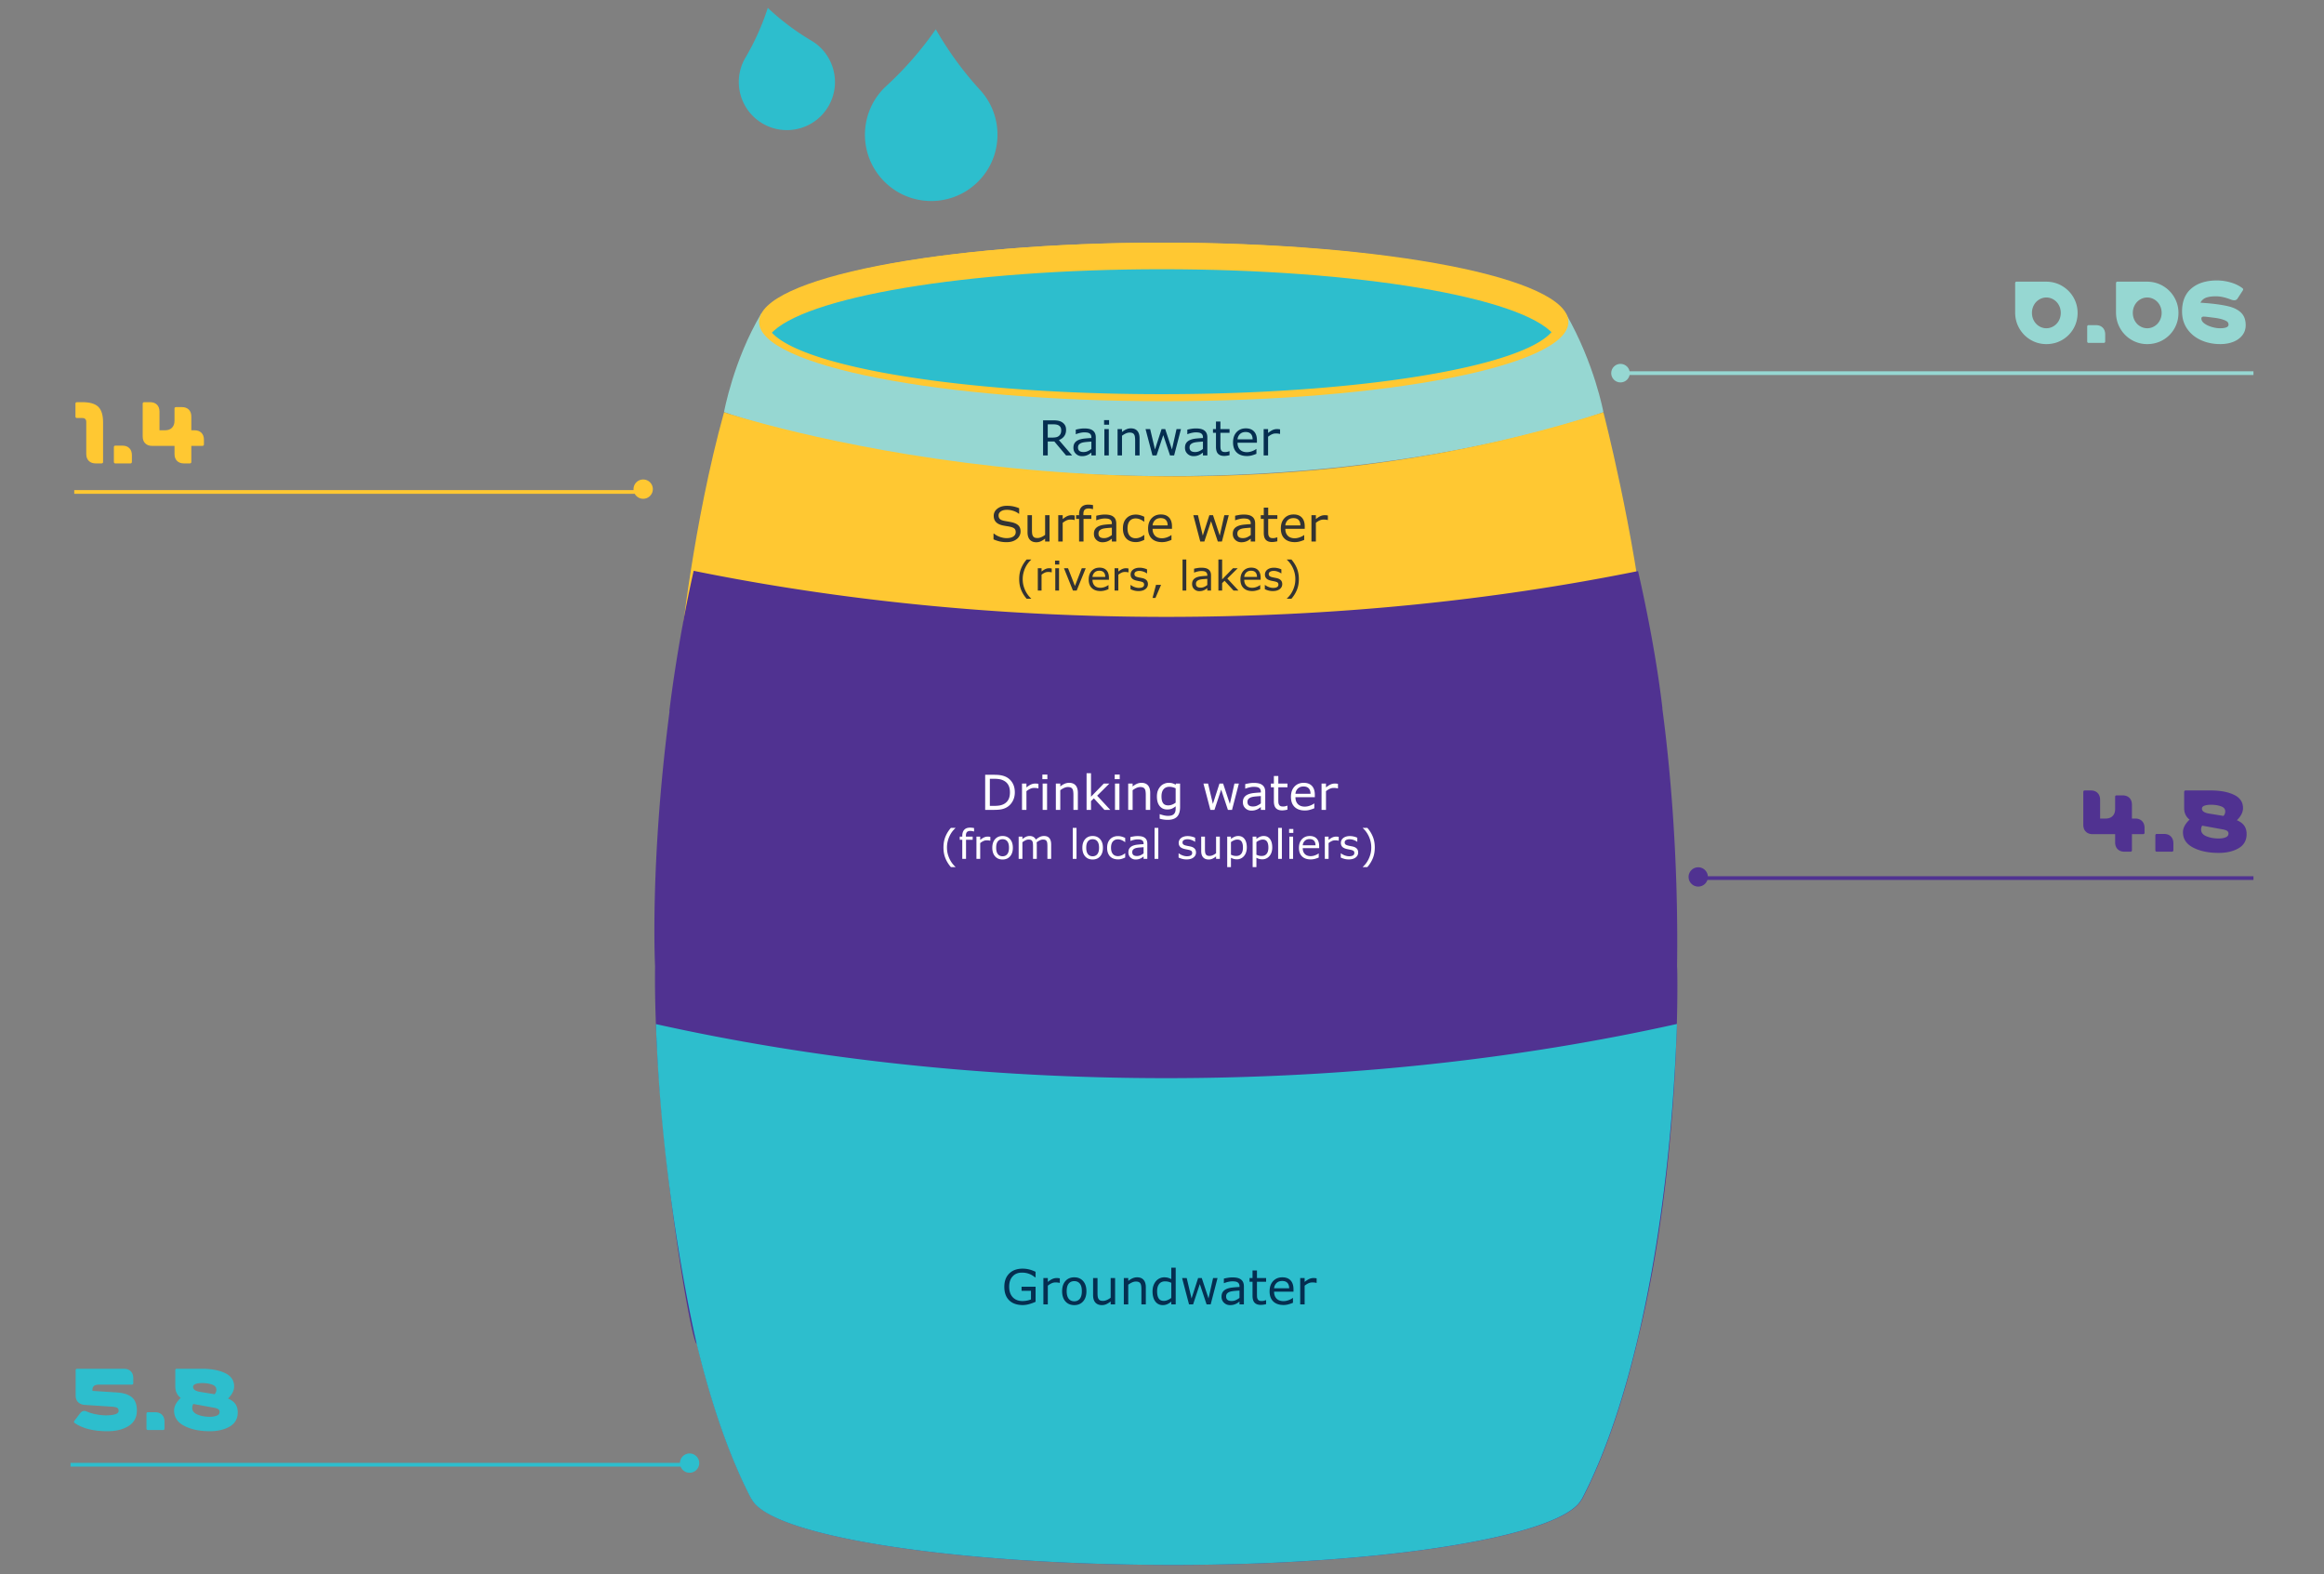
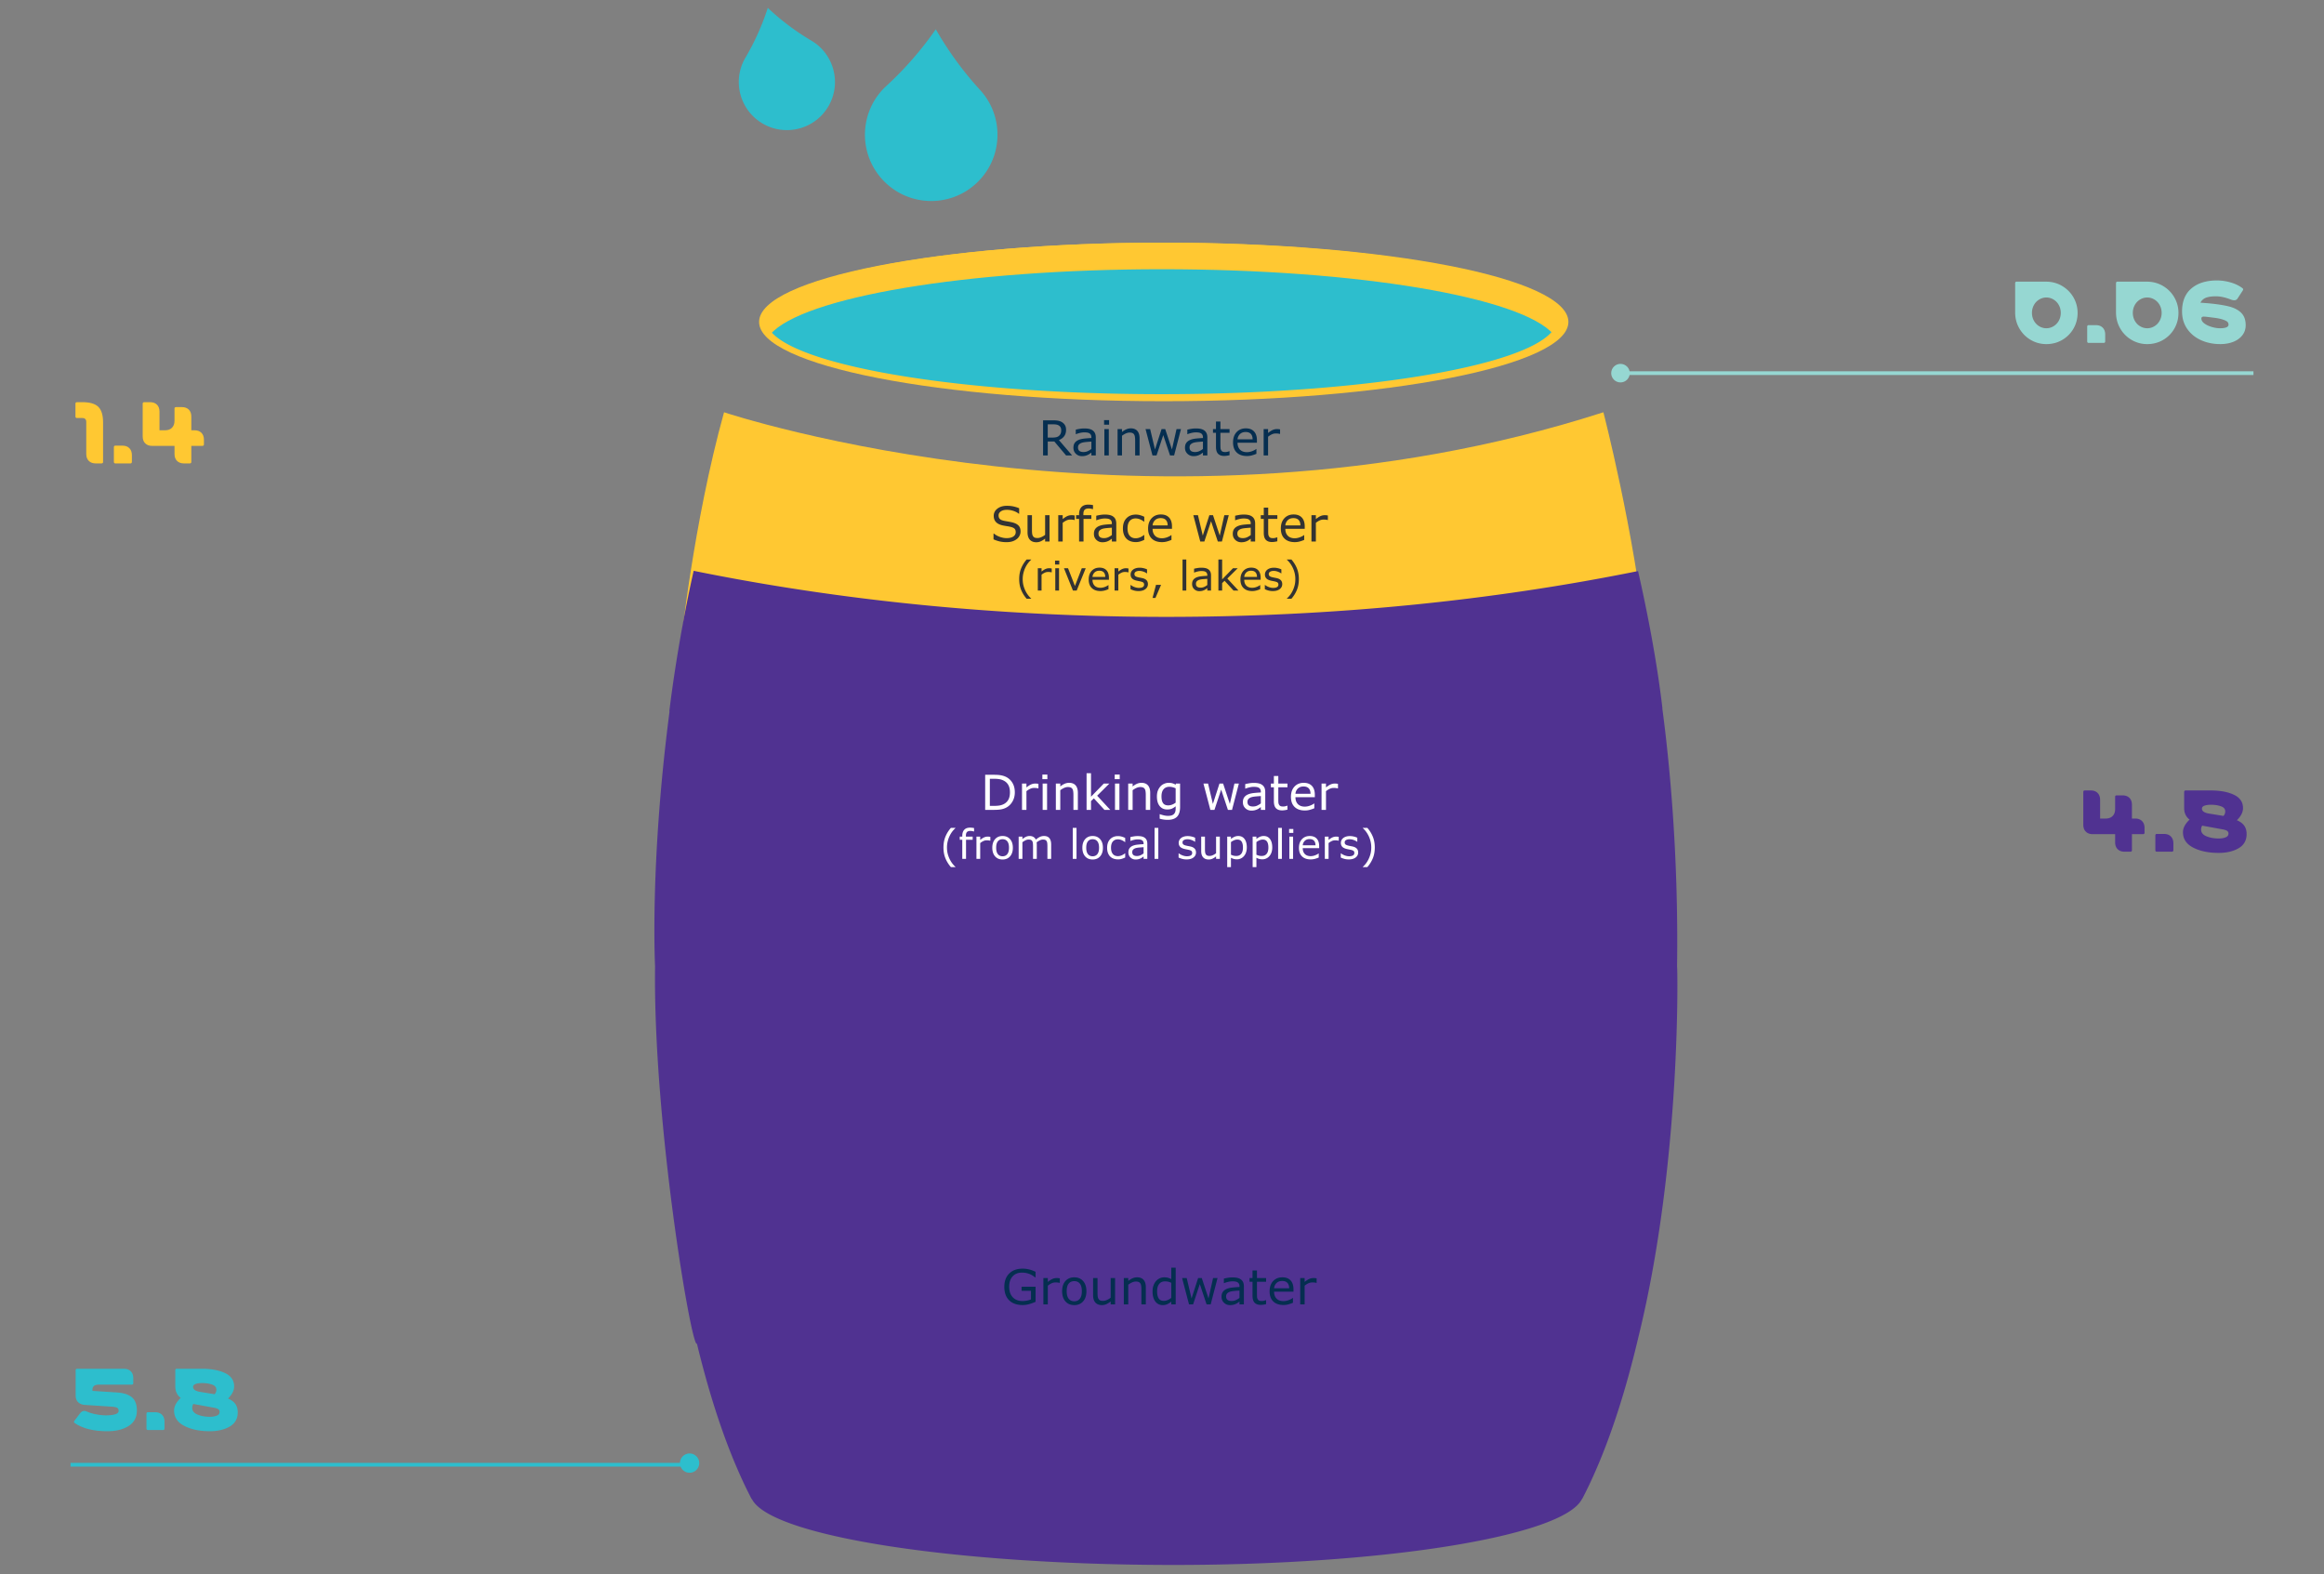
<svg xmlns="http://www.w3.org/2000/svg" width="626" height="424" viewBox="0 0 626 424">
  <rect x="0" y="0" width="626" height="424" fill="#808080" stroke="none" />
-   <path fill="#503291" d="M460.04 236.186a2.598 2.598 0 11-5.196 0 2.598 2.598 0 015.196 0zM607 237H457v-1h150v1z" />
-   <path fill="#FFC832" d="M173.25 129.141a2.598 2.598 0 110 5.196 2.598 2.598 0 010-5.196zM20 132h153v1H20v-1z" />
  <path fill="#2DBECD" d="M185.75 391.462a2.598 2.598 0 110 5.196 2.598 2.598 0 010-5.196zM19 394h167v1H19v-1z" />
  <g fill="#96D7D2">
    <path d="M607 100H436v1h171v-1z" />
    <circle cx="436.5" cy="100.5" r="2.5" />
  </g>
-   <path fill="#96D7D2" d="M421.818 84.5h-216.8c-7.465 12.532-9.993 26.484-9.993 26.484s45.785 17.007 118.285 17.257 118.59-17.232 118.59-17.232-2.347-12.977-10.082-26.509z" />
  <path fill="#FFC832" d="M422.472 86.705c0 11.794-48.801 21.355-108.999 21.355-60.2 0-109.001-9.561-109.001-21.355 0-11.793 48.801-21.353 109.001-21.353 60.198 0 108.999 9.56 108.999 21.353z" />
  <path fill="#2DBECD" d="M419.337 86.188c0 11.033-47.675 19.977-106.485 19.977-58.812 0-106.487-8.944-106.487-19.977s47.675-19.977 106.487-19.977c58.81 0 106.485 8.944 106.485 19.977zM237.678 48.348c-6.662-7.269-6.173-18.561 1.094-25.222 4.938-4.526 9.37-9.605 13.296-15.236 3.423 5.952 7.398 11.397 11.926 16.336 6.663 7.269 6.173 18.561-1.094 25.222-7.267 6.661-18.559 6.168-25.222-1.1zM205.375 33.243c-6.16-3.637-8.206-11.578-4.57-17.737a66.608 66.608 0 006.009-13.384 66.636 66.636 0 0011.729 8.819c6.16 3.637 8.206 11.578 4.57 17.737-3.636 6.159-11.578 8.203-17.738 4.565z" />
  <path fill="#FFC832" d="M312.98 72.509c52.889 0 96.806 7.559 105.435 17.491 1.011-1.163 1.544-2.359 1.544-3.579 0-11.636-47.897-21.069-106.979-21.069-59.085 0-106.98 9.434-106.98 21.069 0 1.22.533 2.416 1.544 3.579 8.627-9.932 52.544-17.491 105.436-17.491zM195.03 111.038s116.196 38.833 236.863 0c0 0 8.327 32.041 11.536 62.374 0 0-136.541 25.339-260.125.92-.001 0 3.41-33.396 11.726-63.294z" />
  <path fill="#503291" d="M447.763 190.76l.033-.005c-1.522-13.008-4.161-26.346-6.566-36.952-39.293 7.959-82.154 12.342-127.033 12.342-45.002 0-87.974-4.408-127.354-12.408-4.583 20.439-6.553 37.874-6.553 37.874l.06.01c-5.358 41.064-3.9 68.634-3.9 68.634-.55 42.121 9.897 103.33 11.276 101.629 2.934 12.139 6.361 22.941 10.183 32.084l.926 2.158a119.55 119.55 0 003.643 7.637l.069.005c5.055 9.931 53.801 17.555 111.778 17.72 58.591.168 106.733-7.79 111.778-17.723l.051-.002a118.82 118.82 0 003.644-7.639l.916-2.135c3.829-9.155 7.261-19.974 10.199-32.134l.486-2.033c11.559-47.155 10.471-99.568 10.342-99.542.427-30.991-2.197-56.22-3.978-69.52z" />
-   <path fill="#2DBECD" d="M314.117 290.381c-48.877 0-95.355-5.203-137.441-14.559 1.603 46.988 10.971 86.061 10.971 86.061 2.934 12.139 6.361 22.941 10.183 32.084l.926 2.158a119.55 119.55 0 003.643 7.637l.069.005c5.055 9.931 53.801 17.555 111.778 17.72 58.591.168 106.733-7.79 111.778-17.723l.051-.002a118.82 118.82 0 003.644-7.639l.916-2.135c3.829-9.155 7.261-19.974 10.199-32.134l.486-2.033c5.585-23.843 9.294-52.64 10.4-84.036-42.129 9.38-88.664 14.596-137.603 14.596z" />
  <g>
    <g fill="#333">
      <path d="M274.905 143.15c0 .367-.086.731-.257 1.092a2.613 2.613 0 01-.721.914 3.85 3.85 0 01-1.184.635c-.451.152-.994.229-1.628.229a8.093 8.093 0 01-1.837-.191 9.3 9.3 0 01-1.66-.564v-1.574h.089c.478.397 1.03.705 1.657.92.626.217 1.214.324 1.765.324.779 0 1.385-.146 1.819-.438.434-.293.65-.682.65-1.168 0-.42-.103-.729-.308-.928-.206-.198-.518-.353-.937-.463a9.235 9.235 0 00-1.031-.209 22.897 22.897 0 01-1.178-.21c-.838-.178-1.459-.481-1.863-.911-.404-.43-.606-.989-.606-1.679 0-.791.334-1.439 1.003-1.945s1.517-.759 2.545-.759c.665 0 1.274.063 1.828.19s1.045.283 1.473.47v1.485h-.089c-.36-.305-.833-.558-1.419-.759a5.51 5.51 0 00-1.799-.301c-.673 0-1.213.139-1.622.418-.409.279-.613.64-.613 1.08 0 .393.102.702.305.926.203.225.561.396 1.073.515.271.06.656.131 1.155.216s.922.172 1.27.26c.703.187 1.231.468 1.587.845s.533.903.533 1.58zM282.707 145.848h-1.193v-.787a5.819 5.819 0 01-1.155.73 2.885 2.885 0 01-1.219.254c-.745 0-1.325-.228-1.739-.683s-.622-1.123-.622-2.003v-4.602h1.193v4.037c0 .359.017.667.051.923s.106.476.216.657c.114.187.262.321.444.406s.446.127.793.127c.309 0 .646-.08 1.013-.241a4.714 4.714 0 001.025-.616v-5.293h1.193v7.091zM289.479 140.059h-.063a4.417 4.417 0 00-1.111-.121c-.368 0-.724.082-1.066.245s-.673.373-.99.632v5.033h-1.193v-7.09h1.193v1.047c.474-.381.892-.65 1.253-.81a2.744 2.744 0 011.108-.237c.208 0 .357.005.451.016s.233.03.419.061v1.224zM294.418 137.126h-.063c-.131-.038-.303-.077-.514-.117s-.398-.061-.559-.061c-.512 0-.883.113-1.114.34-.231.227-.346.636-.346 1.228v.242h2.152v1.002h-2.114v6.088h-1.193v-6.088h-.806v-1.002h.806v-.235c0-.842.209-1.488.628-1.939.419-.45 1.024-.676 1.815-.676.267 0 .507.013.721.038.213.025.409.055.587.089v1.091zM300.683 145.848h-1.187v-.756a22.46 22.46 0 00-.429.302c-.18.129-.354.231-.523.308-.199.098-.427.18-.686.245s-.561.099-.908.099c-.639 0-1.181-.212-1.625-.635-.444-.424-.667-.963-.667-1.619 0-.537.115-.973.346-1.305.231-.332.56-.594.987-.783.432-.191.95-.32 1.555-.388s1.255-.118 1.949-.152v-.185c0-.271-.048-.494-.143-.672a1.048 1.048 0 00-.41-.42c-.169-.097-.373-.162-.609-.196s-.484-.051-.743-.051c-.313 0-.662.041-1.047.124a8.125 8.125 0 00-1.193.358h-.063v-1.212c.233-.064.569-.134 1.009-.21s.874-.114 1.301-.114c.5 0 .934.041 1.304.124.371.082.691.223.962.422.267.194.47.446.609.755.14.31.209.692.209 1.149v4.812zm-1.187-1.746v-1.974c-.364.021-.792.053-1.285.095-.493.043-.884.104-1.171.185-.343.098-.62.249-.832.454s-.317.487-.317.848c0 .406.123.712.368.917s.62.308 1.124.308c.419 0 .802-.081 1.149-.244s.668-.361.964-.589zM308.224 145.403c-.398.19-.775.339-1.133.444a4.02 4.02 0 01-1.139.158c-.512 0-.982-.074-1.409-.225s-.793-.378-1.098-.683c-.309-.305-.548-.689-.717-1.155s-.254-1.01-.254-1.631c0-1.16.318-2.07.956-2.73.637-.66 1.478-.99 2.523-.99.406 0 .805.058 1.197.172.391.114.75.254 1.076.419v1.327h-.063a4.535 4.535 0 00-1.126-.654 3.095 3.095 0 00-1.133-.229c-.677 0-1.211.228-1.603.683-.391.455-.587 1.122-.587 2.003 0 .854.191 1.512.574 1.971.383.459.922.688 1.616.688.241 0 .487-.032.736-.095.25-.064.474-.146.673-.248.173-.089.336-.183.489-.282s.273-.186.362-.257h.063v1.314zM315.689 142.426h-5.224c0 .437.065.816.197 1.14.131.324.311.59.54.797.22.203.481.355.784.457.303.102.636.152 1 .152.482 0 .968-.097 1.457-.289.488-.192.836-.382 1.044-.567h.063v1.301c-.402.169-.812.311-1.231.426a5.049 5.049 0 01-1.32.171c-1.176 0-2.095-.318-2.755-.955s-.99-1.542-.99-2.714c0-1.159.316-2.08.949-2.762.632-.681 1.465-1.021 2.498-1.021.957 0 1.694.279 2.212.838.518.559.777 1.352.777 2.381v.645zm-1.162-.914c-.004-.626-.162-1.11-.473-1.453-.311-.343-.784-.514-1.418-.514-.639 0-1.148.188-1.527.564a2.198 2.198 0 00-.644 1.402h4.062zM330.987 138.758l-1.847 7.09h-1.104l-1.822-5.465-1.809 5.465h-1.098l-1.866-7.09h1.244l1.301 5.49 1.771-5.49h.984l1.815 5.49 1.231-5.49h1.2zM338.09 145.848h-1.187v-.756a22.46 22.46 0 00-.429.302c-.18.129-.354.231-.523.308-.199.098-.427.18-.686.245s-.561.099-.908.099c-.639 0-1.181-.212-1.625-.635-.444-.424-.667-.963-.667-1.619 0-.537.115-.973.346-1.305.231-.332.56-.594.987-.783.432-.191.95-.32 1.555-.388s1.255-.118 1.949-.152v-.185c0-.271-.048-.494-.143-.672a1.048 1.048 0 00-.41-.42c-.169-.097-.373-.162-.609-.196s-.484-.051-.743-.051c-.313 0-.662.041-1.047.124a8.125 8.125 0 00-1.193.358h-.063v-1.212c.233-.064.569-.134 1.009-.21s.874-.114 1.301-.114c.5 0 .934.041 1.304.124.371.082.691.223.962.422.267.194.47.446.609.755.14.31.209.692.209 1.149v4.812zm-1.187-1.746v-1.974c-.364.021-.792.053-1.285.095-.493.043-.884.104-1.171.185-.343.098-.62.249-.832.454s-.317.487-.317.848c0 .406.123.712.368.917s.62.308 1.124.308c.419 0 .802-.081 1.149-.244s.667-.361.964-.589zM344.069 145.784c-.224.06-.469.108-.733.146-.265.039-.5.058-.708.058-.724 0-1.274-.194-1.65-.584s-.565-1.014-.565-1.872v-3.771h-.806v-1.002h.806v-2.038h1.193v2.038h2.463v1.002h-2.463v3.231c0 .372.008.663.025.873.017.209.076.405.178.587a.854.854 0 00.384.371c.163.078.411.117.746.117.195 0 .398-.028.609-.085.211-.058.364-.104.457-.144h.063v1.073zM351.445 142.426h-5.224c0 .437.065.816.197 1.14.131.324.311.59.54.797.22.203.481.355.784.457.303.102.636.152 1 .152.482 0 .968-.097 1.457-.289.488-.192.836-.382 1.044-.567h.063v1.301c-.402.169-.812.311-1.231.426a5.049 5.049 0 01-1.32.171c-1.176 0-2.095-.318-2.755-.955s-.99-1.542-.99-2.714c0-1.159.316-2.08.949-2.762.632-.681 1.465-1.021 2.498-1.021.957 0 1.694.279 2.212.838.518.559.777 1.352.777 2.381v.645zm-1.161-.914c-.004-.626-.162-1.11-.473-1.453-.311-.343-.784-.514-1.418-.514-.639 0-1.148.188-1.527.564a2.198 2.198 0 00-.644 1.402h4.062zM357.679 140.059h-.063a4.417 4.417 0 00-1.111-.121c-.368 0-.724.082-1.066.245s-.673.373-.99.632v5.033h-1.193v-7.09h1.193v1.047c.474-.381.892-.65 1.253-.81a2.744 2.744 0 011.108-.237c.208 0 .357.005.451.016s.233.03.419.061v1.224zM277.767 161.261h-1.23c-.634-.727-1.126-1.52-1.477-2.379s-.526-1.828-.526-2.906.175-2.047.526-2.906.843-1.652 1.477-2.379h1.23v.054a6.805 6.805 0 00-1.563 2.1c-.215.439-.39.925-.523 1.455a6.768 6.768 0 00-.202 1.676c0 .612.065 1.173.196 1.682.131.508.307.991.529 1.449.215.441.46.839.736 1.195s.551.658.827.905v.054zM283.293 154.149h-.054a3.61 3.61 0 00-.94-.101c-.312 0-.612.068-.902.206s-.569.316-.838.534v4.26h-1.01v-6h1.01v.887c.401-.322.754-.551 1.061-.685.306-.135.618-.202.937-.202.175 0 .303.005.381.014s.197.026.354.051v1.036zM285.329 152.044h-1.139v-1.047h1.139v1.047zm-.064 7.004h-1.01v-6h1.01v6zM292.451 153.048l-2.428 6h-1.015l-2.412-6h1.096l1.858 4.775 1.842-4.775h1.059zM298.698 156.153h-4.42c0 .368.056.689.167.964.111.273.263.498.457.674.186.172.407.301.664.387.256.086.538.129.846.129.408 0 .819-.081 1.232-.244.414-.163.708-.323.884-.481h.054v1.102c-.34.144-.688.264-1.042.359a4.172 4.172 0 01-1.117.146c-.996 0-1.772-.27-2.331-.809s-.838-1.304-.838-2.296c0-.981.268-1.76.803-2.336.536-.577 1.24-.865 2.114-.865.809 0 1.433.236 1.872.709.439.473.658 1.145.658 2.014v.547zm-.983-.773c-.003-.53-.137-.94-.4-1.23-.264-.29-.664-.436-1.201-.436-.541 0-.971.16-1.292.479a1.854 1.854 0 00-.545 1.188h3.438zM303.972 154.149h-.054a3.61 3.61 0 00-.94-.101c-.312 0-.612.068-.902.206s-.569.316-.838.534v4.26h-1.01v-6h1.01v.887c.401-.322.754-.551 1.061-.685.306-.135.618-.202.937-.202.175 0 .303.005.381.014s.197.026.354.051v1.036zM309.209 157.318c0 .548-.227.997-.679 1.349-.453.351-1.072.525-1.856.525-.444 0-.851-.053-1.222-.158a5.453 5.453 0 01-.932-.346v-1.134h.054c.319.24.673.431 1.063.572s.765.212 1.123.212c.444 0 .792-.071 1.042-.215s.376-.369.376-.677c0-.236-.068-.415-.204-.537s-.397-.226-.784-.312c-.143-.032-.331-.07-.561-.113a8.874 8.874 0 01-.631-.139c-.526-.141-.9-.345-1.12-.615-.221-.271-.331-.603-.331-.996 0-.248.051-.48.153-.699a1.7 1.7 0 01.465-.585c.201-.168.456-.302.766-.4.31-.099.656-.147 1.039-.147.358 0 .721.044 1.088.132.367.088.672.194.916.319v1.08h-.054c-.258-.19-.571-.351-.94-.481s-.73-.196-1.085-.196c-.369 0-.68.071-.935.213s-.381.352-.381.631c0 .247.077.434.231.559.15.125.394.228.73.307.186.043.395.086.626.129.23.043.423.082.577.117.469.107.831.292 1.085.554.254.263.381.615.381 1.051zM312.749 157.517l-1.515 3.519h-.784l.935-3.519h1.364zM319.543 159.048h-1.01v-8.357h1.01v8.357zM326.203 159.048h-1.004v-.639c-.089.061-.21.146-.362.255-.152.109-.3.196-.443.261-.168.082-.362.15-.58.206s-.475.083-.768.083a1.92 1.92 0 01-1.375-.537c-.376-.357-.564-.814-.564-1.369 0-.455.098-.822.293-1.104.195-.281.473-.502.835-.664.365-.16.804-.27 1.316-.327s1.062-.101 1.649-.129v-.155c0-.229-.04-.42-.121-.57a.88.88 0 00-.346-.354c-.143-.083-.315-.139-.516-.167s-.41-.043-.628-.043c-.265 0-.561.035-.886.104-.326.07-.663.171-1.01.304h-.054v-1.026c.197-.053.481-.112.854-.177s.739-.097 1.101-.097c.422 0 .791.035 1.104.104.313.07.584.189.813.357.226.165.397.378.516.64.118.261.177.585.177.972v4.072zm-1.004-1.477V155.9c-.308.018-.67.045-1.088.081a5.577 5.577 0 00-.991.155c-.29.082-.524.21-.704.384s-.269.413-.269.717c0 .344.104.603.312.776s.524.261.951.261c.354 0 .679-.069.972-.207s.566-.302.817-.496zM333.594 159.048h-1.332l-2.406-2.627-.655.623v2.004h-1.01v-8.357h1.01v5.36l2.917-3.003h1.273l-2.788 2.771 2.991 3.229zM339.572 156.153h-4.42c0 .368.056.689.167.964.111.273.263.498.457.674.186.172.407.301.664.387.256.086.538.129.846.129.408 0 .819-.081 1.232-.244.414-.163.708-.323.884-.481h.054v1.102c-.34.144-.688.264-1.042.359a4.172 4.172 0 01-1.117.146c-.996 0-1.772-.27-2.331-.809s-.838-1.304-.838-2.296c0-.981.268-1.76.803-2.336.536-.577 1.24-.865 2.114-.865.809 0 1.433.236 1.872.709.439.473.658 1.145.658 2.014v.547zm-.983-.773c-.003-.53-.137-.94-.4-1.23-.264-.29-.664-.436-1.201-.436-.541 0-.971.16-1.292.479a1.854 1.854 0 00-.545 1.188h3.438zM345.389 157.318c0 .548-.227.997-.679 1.349-.453.351-1.072.525-1.856.525-.444 0-.851-.053-1.222-.158a5.453 5.453 0 01-.932-.346v-1.134h.054c.319.24.673.431 1.063.572s.765.212 1.123.212c.444 0 .792-.071 1.042-.215s.376-.369.376-.677c0-.236-.068-.415-.204-.537s-.397-.226-.784-.312c-.143-.032-.331-.07-.561-.113a8.874 8.874 0 01-.631-.139c-.526-.141-.9-.345-1.12-.615-.221-.271-.331-.603-.331-.996 0-.248.051-.48.153-.699a1.7 1.7 0 01.465-.585c.201-.168.456-.302.766-.4.31-.099.656-.147 1.039-.147.358 0 .721.044 1.088.132.367.088.672.194.916.319v1.08h-.054c-.258-.19-.571-.351-.94-.481s-.73-.196-1.085-.196c-.369 0-.68.071-.935.213s-.381.352-.381.631c0 .247.077.434.231.559.15.125.394.228.73.307.186.043.395.086.626.129.23.043.423.082.577.117.469.107.831.292 1.085.554.254.263.381.615.381 1.051zM349.863 155.976c0 1.078-.175 2.047-.526 2.906s-.843 1.652-1.477 2.379h-1.23v-.054c.276-.247.552-.549.83-.905.278-.356.522-.754.733-1.195.222-.458.398-.941.529-1.449.13-.509.196-1.069.196-1.682 0-.587-.066-1.146-.199-1.676s-.308-1.016-.526-1.455a7.192 7.192 0 00-.733-1.195 6.743 6.743 0 00-.83-.905v-.054h1.23c.634.727 1.126 1.52 1.477 2.379s.526 1.827.526 2.906z" />
    </g>
    <g fill="#FFF">
      <path d="M273.355 213.408c0 .859-.188 1.639-.562 2.336-.375.699-.873 1.24-1.495 1.625-.432.268-.913.46-1.444.578-.531.118-1.23.178-2.098.178h-2.387v-9.451h2.361c.922 0 1.656.066 2.199.199.544.134 1.004.316 1.381.549.643.402 1.145.938 1.504 1.606s.541 1.462.541 2.38zm-1.313-.018c0-.74-.129-1.364-.387-1.872s-.643-.908-1.155-1.2a3.929 3.929 0 00-1.187-.441 7.936 7.936 0 00-1.504-.124h-1.181v7.294h1.181c.605 0 1.133-.044 1.584-.134.45-.088.864-.254 1.241-.494.47-.301.822-.696 1.057-1.188.233-.492.351-1.105.351-1.841zM279.716 212.336h-.063a4.417 4.417 0 00-1.111-.121c-.368 0-.724.082-1.066.245s-.673.373-.99.632v5.033h-1.193v-7.09h1.193v1.047c.474-.381.892-.65 1.253-.81a2.744 2.744 0 011.108-.237c.208 0 .357.005.451.016s.233.03.419.061v1.224zM282.122 209.848h-1.346v-1.238h1.346v1.238zm-.077 8.277h-1.193v-7.09h1.193v7.09zM290.335 218.125h-1.193v-4.037c0-.326-.019-.632-.057-.917-.038-.286-.108-.509-.209-.67-.106-.178-.258-.31-.457-.396s-.457-.13-.774-.13c-.326 0-.667.08-1.022.24a5.22 5.22 0 00-1.022.616v5.294h-1.193v-7.09h1.193v.787c.373-.31.757-.551 1.155-.725.398-.173.806-.26 1.225-.26.766 0 1.35.23 1.752.691.402.462.603 1.126.603 1.994v4.603zM299.07 218.125h-1.574l-2.844-3.104-.774.736v2.367h-1.193v-9.877h1.193v6.335l3.447-3.548h1.504l-3.294 3.275 3.535 3.816zM301.609 209.848h-1.346v-1.238h1.346v1.238zm-.076 8.277h-1.193v-7.09h1.193v7.09zM309.823 218.125h-1.193v-4.037c0-.326-.019-.632-.057-.917-.038-.286-.108-.509-.209-.67-.106-.178-.258-.31-.457-.396s-.457-.13-.774-.13c-.326 0-.667.08-1.022.24a5.22 5.22 0 00-1.022.616v5.294h-1.193v-7.09h1.193v.787c.373-.31.757-.551 1.155-.725.398-.173.806-.26 1.225-.26.766 0 1.35.23 1.752.691.402.462.603 1.126.603 1.994v4.603zM317.872 217.318c0 1.202-.273 2.085-.819 2.647s-1.386.845-2.52.845c-.376 0-.744-.027-1.101-.08a8.597 8.597 0 01-1.057-.225v-1.219h.063c.195.076.503.17.927.282s.846.168 1.27.168c.406 0 .743-.049 1.009-.146.267-.098.474-.233.622-.406.148-.166.254-.364.317-.598.063-.232.095-.492.095-.78v-.647c-.36.288-.704.503-1.032.645-.328.142-.746.213-1.253.213-.846 0-1.518-.307-2.015-.918-.498-.611-.746-1.474-.746-2.586 0-.609.086-1.136.257-1.578.172-.442.405-.824.702-1.146.275-.301.609-.534 1.003-.701s.785-.251 1.174-.251c.411 0 .754.041 1.031.124.277.082.57.208.879.378l.076-.305h1.117v6.284zm-1.194-1.142v-3.865a4.67 4.67 0 00-.885-.308 3.675 3.675 0 00-.816-.093c-.656 0-1.172.221-1.549.66-.376.44-.565 1.08-.565 1.918 0 .795.14 1.398.419 1.809s.743.615 1.39.615c.347 0 .695-.066 1.044-.199.349-.134.67-.313.962-.537zM333.709 211.035l-1.847 7.09h-1.104l-1.822-5.465-1.809 5.465h-1.098l-1.866-7.09h1.244l1.301 5.49 1.771-5.49h.984l1.815 5.49 1.231-5.49h1.2zM340.812 218.125h-1.187v-.756a22.46 22.46 0 00-.429.302c-.18.129-.354.231-.523.308-.199.098-.427.18-.686.245s-.561.099-.908.099c-.639 0-1.181-.212-1.625-.635-.444-.424-.667-.963-.667-1.619 0-.537.115-.973.346-1.305.231-.332.56-.594.987-.783.432-.191.95-.32 1.555-.388s1.255-.118 1.949-.152v-.185c0-.271-.048-.494-.143-.672a1.048 1.048 0 00-.41-.42c-.169-.097-.373-.162-.609-.196s-.484-.051-.743-.051c-.313 0-.662.041-1.047.124a8.125 8.125 0 00-1.193.358h-.063v-1.212c.233-.064.569-.134 1.009-.21s.874-.114 1.301-.114c.5 0 .934.041 1.304.124.371.082.691.223.962.422.267.194.47.446.609.755.14.31.209.692.209 1.149v4.812zm-1.187-1.746v-1.974c-.364.021-.792.053-1.285.095-.493.043-.884.104-1.171.185-.343.098-.62.249-.832.454s-.317.487-.317.848c0 .406.123.712.368.917s.62.308 1.124.308c.419 0 .802-.081 1.149-.244s.668-.361.964-.589zM346.792 218.062c-.224.06-.469.108-.733.146-.265.039-.5.058-.708.058-.724 0-1.274-.194-1.65-.584s-.565-1.014-.565-1.872v-3.771h-.806v-1.002h.806v-2.038h1.193v2.038h2.463v1.002h-2.463v3.231c0 .372.008.663.025.873.017.209.076.405.178.587a.854.854 0 00.384.371c.163.078.411.117.746.117.195 0 .398-.028.609-.085.211-.058.364-.104.457-.144h.063v1.073zM354.167 214.703h-5.224c0 .437.065.816.197 1.14.131.324.311.59.54.797.22.203.481.355.784.457.303.102.636.152 1 .152.482 0 .968-.097 1.457-.289.488-.192.836-.382 1.044-.567h.063v1.301c-.402.169-.812.311-1.231.426a5.049 5.049 0 01-1.32.171c-1.176 0-2.095-.318-2.755-.955s-.99-1.542-.99-2.714c0-1.159.316-2.08.949-2.762.632-.681 1.465-1.021 2.498-1.021.957 0 1.694.279 2.212.838.518.559.777 1.352.777 2.381v.645zm-1.161-.914c-.004-.626-.162-1.11-.473-1.453-.311-.343-.784-.514-1.418-.514-.639 0-1.148.188-1.527.564a2.198 2.198 0 00-.644 1.402h4.062zM360.401 212.336h-.063a4.417 4.417 0 00-1.111-.121c-.368 0-.724.082-1.066.245s-.673.373-.99.632v5.033h-1.193v-7.09h1.193v1.047c.474-.381.892-.65 1.253-.81a2.744 2.744 0 011.108-.237c.208 0 .357.005.451.016s.233.03.419.061v1.224zM257.368 233.538h-1.23c-.634-.727-1.126-1.52-1.477-2.379s-.526-1.828-.526-2.906.175-2.047.526-2.906.843-1.652 1.477-2.379h1.23v.054a6.805 6.805 0 00-1.563 2.1c-.215.439-.39.925-.523 1.455a6.768 6.768 0 00-.202 1.676c0 .612.065 1.173.196 1.682.131.508.307.991.529 1.449.215.441.46.839.736 1.195s.551.658.827.905v.054zM262.379 223.945h-.054c-.111-.032-.256-.065-.435-.1s-.336-.051-.473-.051c-.433 0-.748.096-.943.287-.195.191-.292.538-.292 1.04v.203h1.821v.85h-1.789v5.15h-1.01v-5.15h-.682v-.85h.682v-.198c0-.713.177-1.26.532-1.641.354-.382.867-.572 1.536-.572.226 0 .429.011.609.032.181.021.347.047.497.075v.925zM266.762 226.427h-.054a3.61 3.61 0 00-.94-.101c-.312 0-.612.068-.902.206s-.569.316-.838.534v4.26h-1.01v-6h1.01v.887c.401-.322.754-.551 1.061-.685.306-.135.618-.202.937-.202.175 0 .303.005.381.014s.197.026.354.051v1.036zM272.826 228.328c0 .978-.25 1.749-.752 2.315-.501.565-1.173.848-2.014.848-.849 0-1.522-.282-2.022-.848-.499-.566-.749-1.338-.749-2.315s.25-1.75.749-2.317c.5-.567 1.174-.852 2.022-.852.841 0 1.513.284 2.014.852s.752 1.34.752 2.317zm-1.042 0c0-.777-.152-1.354-.457-1.732s-.727-.566-1.268-.566c-.548 0-.973.188-1.275.566-.303.378-.454.955-.454 1.732 0 .752.152 1.322.457 1.711s.729.583 1.273.583c.537 0 .959-.193 1.265-.578.306-.385.459-.957.459-1.716zM283.144 231.325h-1.01v-3.416c0-.258-.012-.507-.035-.746a1.574 1.574 0 00-.148-.575.817.817 0 00-.354-.349c-.154-.079-.376-.119-.666-.119-.283 0-.566.071-.849.213s-.566.321-.849.539a5.089 5.089 0 01.038.613v3.84h-1.01v-3.416a7.86 7.86 0 00-.035-.755 1.558 1.558 0 00-.147-.571c-.083-.154-.201-.27-.354-.347s-.376-.116-.666-.116c-.276 0-.552.068-.83.205-.277.136-.554.31-.83.521v4.479h-1.01v-6h1.01v.666c.315-.261.629-.465.943-.611a2.327 2.327 0 011.001-.221c.408 0 .754.086 1.04.258.284.172.497.41.636.715.408-.344.781-.592 1.117-.744s.696-.229 1.08-.229c.659 0 1.145.199 1.458.599.313.399.47.957.47 1.673v3.894zM289.976 231.325h-1.01v-8.357h1.01v8.357zM297.087 228.328c0 .978-.25 1.749-.752 2.315-.501.565-1.173.848-2.014.848-.849 0-1.522-.282-2.022-.848-.499-.566-.749-1.338-.749-2.315s.25-1.75.749-2.317c.5-.567 1.174-.852 2.022-.852.841 0 1.513.284 2.014.852s.752 1.34.752 2.317zm-1.042 0c0-.777-.152-1.354-.457-1.732s-.727-.566-1.268-.566c-.548 0-.973.188-1.275.566-.303.378-.454.955-.454 1.732 0 .752.152 1.322.457 1.711s.729.583 1.273.583c.537 0 .959-.193 1.265-.578.306-.385.459-.957.459-1.716zM303.086 230.949a6.577 6.577 0 01-.958.376c-.303.09-.624.135-.964.135-.433 0-.831-.064-1.192-.191s-.671-.319-.929-.577c-.261-.258-.464-.584-.607-.978s-.215-.854-.215-1.381c0-.98.27-1.75.808-2.309.539-.559 1.251-.838 2.135-.838.344 0 .681.048 1.012.145.332.097.635.215.911.354v1.122h-.054a3.852 3.852 0 00-.954-.553 2.602 2.602 0 00-.958-.193c-.573 0-1.025.192-1.356.577-.332.385-.497.95-.497 1.694 0 .724.162 1.279.486 1.668.324.389.779.583 1.367.583.204 0 .412-.026.623-.081a2.68 2.68 0 00.569-.209 4.538 4.538 0 00.72-.457h.054v1.113zM309.043 231.325h-1.004v-.639c-.089.061-.21.146-.362.255-.152.109-.3.196-.443.261-.168.082-.362.15-.58.206s-.475.083-.768.083a1.92 1.92 0 01-1.375-.537c-.376-.357-.564-.814-.564-1.369 0-.455.098-.822.293-1.104.195-.281.473-.502.835-.664.365-.16.804-.27 1.316-.327s1.062-.101 1.649-.129v-.155c0-.229-.04-.42-.121-.57a.88.88 0 00-.346-.354c-.143-.083-.315-.139-.516-.167s-.41-.043-.628-.043c-.265 0-.561.035-.886.104-.326.07-.663.171-1.01.304h-.054v-1.026c.197-.053.481-.112.854-.177s.739-.097 1.101-.097c.422 0 .791.035 1.104.104.313.07.584.189.813.357.226.165.397.378.516.64.118.261.177.585.177.972v4.072zm-1.004-1.476v-1.671c-.308.018-.67.045-1.088.081a5.577 5.577 0 00-.991.155c-.29.082-.524.21-.704.384s-.269.413-.269.717c0 .344.104.603.312.776s.524.261.951.261c.354 0 .679-.069.972-.207s.566-.303.817-.496zM312.008 231.325h-1.01v-8.357h1.01v8.357zM322.159 229.596c0 .548-.227.997-.679 1.349-.453.351-1.072.525-1.856.525-.444 0-.851-.053-1.222-.158a5.453 5.453 0 01-.932-.346v-1.134h.054c.319.24.673.431 1.063.572s.765.212 1.123.212c.444 0 .792-.071 1.042-.215s.376-.369.376-.677c0-.236-.068-.415-.204-.537s-.397-.226-.784-.312c-.143-.032-.331-.07-.561-.113a8.874 8.874 0 01-.631-.139c-.526-.141-.9-.345-1.12-.615-.221-.271-.331-.603-.331-.996 0-.248.051-.48.153-.699a1.7 1.7 0 01.465-.585c.201-.168.456-.302.766-.4.31-.099.656-.147 1.039-.147.358 0 .721.044 1.088.132.367.088.672.194.916.319v1.08h-.054c-.258-.19-.571-.351-.94-.481s-.73-.196-1.085-.196c-.369 0-.68.071-.935.213s-.381.352-.381.631c0 .247.077.434.231.559.15.125.394.228.73.307.186.043.395.086.626.129.23.043.423.082.577.117.469.107.831.292 1.085.554.254.263.381.614.381 1.051zM328.578 231.325h-1.01v-.666a4.82 4.82 0 01-.978.617 2.428 2.428 0 01-1.031.215c-.63 0-1.121-.192-1.472-.577s-.526-.949-.526-1.694v-3.895h1.01v3.416c0 .305.014.565.043.782s.089.401.183.556c.097.157.222.272.376.344s.378.107.671.107c.261 0 .547-.068.856-.204.31-.136.599-.31.868-.521v-4.48h1.01v6zM335.845 228.253c0 .487-.07.932-.209 1.335a2.91 2.91 0 01-.591 1.022 2.45 2.45 0 01-.835.615c-.32.146-.66.218-1.018.218-.312 0-.594-.034-.846-.103a3.448 3.448 0 01-.771-.316v2.514h-1.01v-8.213h1.01v.629c.269-.226.57-.414.905-.566a2.564 2.564 0 011.072-.229c.723 0 1.287.273 1.689.819.403.546.604 1.304.604 2.275zm-1.042.027c0-.724-.124-1.265-.371-1.623-.247-.357-.626-.537-1.139-.537-.29 0-.582.063-.875.188s-.575.29-.843.494v3.399c.287.129.533.217.739.264.206.047.439.07.701.07.562 0 1.001-.19 1.316-.57.314-.378.472-.941.472-1.685zM342.698 228.253c0 .487-.07.932-.209 1.335a2.91 2.91 0 01-.591 1.022 2.45 2.45 0 01-.835.615c-.32.146-.66.218-1.018.218-.312 0-.594-.034-.846-.103a3.448 3.448 0 01-.771-.316v2.514h-1.01v-8.213h1.01v.629c.269-.226.57-.414.905-.566a2.564 2.564 0 011.072-.229c.723 0 1.287.273 1.689.819.403.546.604 1.304.604 2.275zm-1.042.027c0-.724-.124-1.265-.371-1.623-.247-.357-.626-.537-1.139-.537-.29 0-.582.063-.875.188s-.575.29-.843.494v3.399c.287.129.533.217.739.264.206.047.439.07.701.07.562 0 1.001-.19 1.316-.57.315-.378.472-.941.472-1.685zM345.292 231.325h-1.01v-8.357h1.01v8.357zM348.375 224.321h-1.139v-1.047h1.139v1.047zm-.064 7.004h-1.01v-6h1.01v6zM355.331 228.431h-4.42c0 .368.056.689.167.964.111.273.263.498.457.674.186.172.407.301.664.387.256.086.538.129.846.129.408 0 .819-.081 1.232-.244.414-.163.708-.323.884-.481h.054v1.102c-.34.144-.688.264-1.042.359a4.172 4.172 0 01-1.117.146c-.996 0-1.772-.27-2.331-.809s-.838-1.304-.838-2.296c0-.981.268-1.76.803-2.336.536-.577 1.24-.865 2.114-.865.809 0 1.433.236 1.872.709.439.473.658 1.145.658 2.014v.547zm-.983-.774c-.003-.53-.137-.94-.4-1.23-.264-.29-.664-.436-1.201-.436-.541 0-.971.16-1.292.479a1.854 1.854 0 00-.545 1.188h3.438zM360.605 226.427h-.054a3.61 3.61 0 00-.94-.101c-.312 0-.612.068-.902.206s-.569.316-.838.534v4.26h-1.01v-6h1.01v.887c.401-.322.754-.551 1.061-.685.306-.135.618-.202.937-.202.175 0 .303.005.381.014s.197.026.354.051v1.036zM365.842 229.596c0 .548-.227.997-.679 1.349-.453.351-1.072.525-1.856.525-.444 0-.851-.053-1.222-.158a5.453 5.453 0 01-.932-.346v-1.134h.054c.319.24.673.431 1.063.572s.765.212 1.123.212c.444 0 .792-.071 1.042-.215s.376-.369.376-.677c0-.236-.068-.415-.204-.537s-.397-.226-.784-.312c-.143-.032-.331-.07-.561-.113a8.874 8.874 0 01-.631-.139c-.526-.141-.9-.345-1.12-.615-.221-.271-.331-.603-.331-.996 0-.248.051-.48.153-.699a1.7 1.7 0 01.465-.585c.201-.168.456-.302.766-.4.31-.099.656-.147 1.039-.147.358 0 .721.044 1.088.132.367.088.672.194.916.319v1.08h-.054c-.258-.19-.571-.351-.94-.481s-.73-.196-1.085-.196c-.369 0-.68.071-.935.213s-.381.352-.381.631c0 .247.077.434.231.559.15.125.394.228.73.307.186.043.395.086.626.129.23.043.423.082.577.117.469.107.831.292 1.085.554.254.263.381.614.381 1.051zM370.316 228.253c0 1.078-.175 2.047-.526 2.906s-.843 1.652-1.477 2.379h-1.23v-.054c.276-.247.552-.549.83-.905.278-.356.522-.754.733-1.195.222-.458.398-.941.529-1.449.13-.509.196-1.069.196-1.682 0-.587-.066-1.146-.199-1.676s-.308-1.016-.526-1.455a7.192 7.192 0 00-.733-1.195 6.743 6.743 0 00-.83-.905v-.054h1.23c.634.727 1.126 1.52 1.477 2.379s.526 1.828.526 2.906z" />
    </g>
    <g fill="#052E50">
      <path d="M288.787 122.657h-1.631l-3.161-3.758h-1.771v3.758h-1.257v-9.451h2.647c.571 0 1.047.036 1.428.11s.724.206 1.028.397c.343.215.61.487.803.815.193.328.289.743.289 1.247 0 .682-.171 1.252-.514 1.711s-.814.805-1.416 1.037l3.555 4.134zm-2.939-6.792c0-.271-.047-.511-.143-.721a1.25 1.25 0 00-.473-.53c-.182-.122-.398-.208-.647-.257s-.544-.073-.882-.073h-1.479v3.568h1.27c.398 0 .745-.035 1.041-.105.296-.069.548-.199.755-.391a1.68 1.68 0 00.422-.612c.09-.23.136-.523.136-.879zM295.166 122.657h-1.187v-.756a22.46 22.46 0 00-.429.302c-.18.129-.354.231-.523.308-.199.098-.427.18-.686.245s-.561.099-.908.099c-.639 0-1.181-.212-1.625-.635-.444-.424-.667-.963-.667-1.619 0-.537.115-.973.346-1.305.231-.332.56-.594.987-.783.432-.191.95-.32 1.555-.388s1.255-.118 1.949-.152v-.185c0-.271-.048-.494-.143-.672a1.048 1.048 0 00-.41-.42c-.169-.097-.373-.162-.609-.196s-.484-.051-.743-.051c-.313 0-.662.041-1.047.124a8.125 8.125 0 00-1.193.358h-.063v-1.212c.233-.064.569-.134 1.009-.21s.874-.114 1.301-.114c.5 0 .934.041 1.304.124.371.082.691.223.962.422.267.194.47.446.609.755.14.31.209.692.209 1.149v4.812zm-1.187-1.746v-1.974c-.364.021-.792.053-1.285.095-.493.043-.884.104-1.171.185-.343.098-.62.249-.832.454s-.317.487-.317.848c0 .406.123.712.368.917s.62.308 1.124.308c.419 0 .802-.081 1.149-.244s.668-.36.964-.589zM298.746 114.38H297.4v-1.238h1.346v1.238zm-.076 8.277h-1.193v-7.09h1.193v7.09zM306.96 122.657h-1.193v-4.037c0-.326-.019-.632-.057-.917-.038-.286-.108-.509-.209-.67-.106-.178-.258-.31-.457-.396s-.457-.13-.774-.13c-.326 0-.667.08-1.022.24a5.22 5.22 0 00-1.022.616v5.294h-1.193v-7.09h1.193v.787c.373-.31.757-.551 1.155-.725.398-.173.806-.26 1.225-.26.766 0 1.35.23 1.752.691.402.462.603 1.126.603 1.994v4.603zM318.113 115.567l-1.847 7.09h-1.104l-1.822-5.465-1.809 5.465h-1.098l-1.866-7.09h1.244l1.301 5.49 1.771-5.49h.984l1.815 5.49 1.231-5.49h1.2zM325.216 122.657h-1.187v-.756a22.46 22.46 0 00-.429.302c-.18.129-.354.231-.523.308-.199.098-.427.18-.686.245s-.561.099-.908.099c-.639 0-1.181-.212-1.625-.635-.444-.424-.667-.963-.667-1.619 0-.537.115-.973.346-1.305.231-.332.56-.594.987-.783.432-.191.95-.32 1.555-.388s1.255-.118 1.949-.152v-.185c0-.271-.048-.494-.143-.672a1.048 1.048 0 00-.41-.42c-.169-.097-.373-.162-.609-.196s-.484-.051-.743-.051c-.313 0-.662.041-1.047.124a8.125 8.125 0 00-1.193.358h-.063v-1.212c.233-.064.569-.134 1.009-.21s.874-.114 1.301-.114c.5 0 .934.041 1.304.124.371.082.691.223.962.422.267.194.47.446.609.755.14.31.209.692.209 1.149v4.812zm-1.187-1.746v-1.974c-.364.021-.792.053-1.285.095-.493.043-.884.104-1.171.185-.343.098-.62.249-.832.454s-.317.487-.317.848c0 .406.123.712.368.917s.62.308 1.124.308c.419 0 .802-.081 1.149-.244s.667-.36.964-.589zM331.195 122.594c-.224.06-.469.108-.733.146-.265.039-.5.058-.708.058-.724 0-1.274-.194-1.65-.584s-.565-1.014-.565-1.872v-3.771h-.806v-1.002h.806v-2.038h1.193v2.038h2.463v1.002h-2.463v3.231c0 .372.008.663.025.873.017.209.076.405.178.587a.854.854 0 00.384.371c.163.078.411.117.746.117.195 0 .398-.028.609-.085.211-.058.364-.104.457-.144h.063v1.073zM338.571 119.235h-5.224c0 .437.065.816.197 1.14.131.324.311.59.54.797.22.203.481.355.784.457.303.102.636.152 1 .152.482 0 .968-.097 1.457-.289.488-.192.836-.382 1.044-.567h.063v1.301c-.402.169-.812.311-1.231.426a5.049 5.049 0 01-1.32.171c-1.176 0-2.095-.318-2.755-.955s-.99-1.542-.99-2.714c0-1.159.316-2.08.949-2.762.632-.681 1.465-1.021 2.498-1.021.957 0 1.694.279 2.212.838.518.559.777 1.352.777 2.381v.645zm-1.161-.914c-.004-.626-.162-1.11-.473-1.453-.311-.343-.784-.514-1.418-.514-.639 0-1.148.188-1.527.564a2.198 2.198 0 00-.644 1.402h4.062zM344.805 116.868h-.063a4.417 4.417 0 00-1.111-.121c-.368 0-.724.082-1.066.245s-.673.373-.99.632v5.033h-1.193v-7.09h1.193v1.047c.474-.381.892-.65 1.253-.81a2.744 2.744 0 011.108-.237c.208 0 .357.005.451.016s.233.03.419.061v1.224z" />
    </g>
    <g fill="#052E50">
      <path d="M278.949 350.61c-.516.237-1.08.443-1.691.619a6.405 6.405 0 01-1.774.263c-.736 0-1.411-.102-2.025-.305s-1.136-.508-1.568-.914a4.09 4.09 0 01-1.009-1.539c-.237-.615-.355-1.336-.355-2.161 0-1.511.441-2.703 1.324-3.577.882-.874 2.093-1.311 3.634-1.311.538 0 1.086.064 1.647.193a8.91 8.91 0 011.812.657v1.491h-.114c-.131-.102-.322-.234-.571-.399s-.495-.303-.736-.413a5.493 5.493 0 00-.994-.326 5.524 5.524 0 00-1.26-.131c-1.058 0-1.895.34-2.511 1.02-.615.679-.923 1.599-.923 2.758 0 1.223.322 2.174.965 2.854.643.679 1.519 1.019 2.628 1.019.406 0 .812-.04 1.215-.12a5.654 5.654 0 001.063-.312v-2.317h-2.533v-1.104h3.777v4.055zM285.474 345.52h-.063a4.417 4.417 0 00-1.111-.121c-.368 0-.724.082-1.066.245s-.673.373-.99.632v5.033h-1.193v-7.09h1.193v1.047c.474-.381.892-.65 1.253-.81a2.744 2.744 0 011.108-.237c.208 0 .357.005.451.016s.233.03.419.061v1.224zM292.641 347.767c0 1.155-.296 2.067-.889 2.735-.592.669-1.386 1.004-2.38 1.004-1.003 0-1.8-.335-2.39-1.004-.591-.668-.886-1.58-.886-2.735s.295-2.068.886-2.739c.59-.671 1.387-1.006 2.39-1.006.995 0 1.788.335 2.38 1.006s.889 1.583.889 2.739zm-1.232 0c0-.918-.18-1.601-.54-2.047s-.859-.67-1.498-.67c-.647 0-1.15.224-1.508.67-.357.446-.536 1.129-.536 2.047 0 .889.18 1.562.54 2.021s.861.688 1.504.688c.635 0 1.133-.227 1.495-.682.362-.454.543-1.13.543-2.027zM300.366 351.309h-1.193v-.787a5.819 5.819 0 01-1.155.73 2.885 2.885 0 01-1.219.254c-.745 0-1.325-.228-1.739-.683s-.622-1.123-.622-2.003v-4.602h1.193v4.037c0 .359.017.667.051.923s.106.476.216.657c.114.187.262.321.444.406s.446.127.793.127c.309 0 .646-.08 1.013-.241a4.714 4.714 0 001.025-.616v-5.293h1.193v7.091zM308.643 351.309h-1.193v-4.037c0-.326-.019-.632-.057-.917-.038-.286-.108-.509-.209-.67-.106-.178-.258-.31-.457-.396s-.457-.13-.774-.13c-.326 0-.667.08-1.022.24a5.22 5.22 0 00-1.022.616v5.294h-1.193v-7.09h1.193v.787c.373-.31.757-.551 1.155-.725.398-.173.806-.26 1.225-.26.766 0 1.35.23 1.752.691.402.462.603 1.126.603 1.994v4.603zM316.692 351.309h-1.193v-.742c-.343.296-.7.526-1.073.691s-.776.248-1.212.248c-.846 0-1.518-.326-2.015-.979-.498-.651-.746-1.555-.746-2.71 0-.601.086-1.136.257-1.606.172-.469.403-.869.695-1.199a2.93 2.93 0 011.006-.736 2.92 2.92 0 011.19-.254c.373 0 .703.039.99.117s.59.2.908.365v-3.072h1.193v9.877zm-1.193-1.747v-4.068a4.551 4.551 0 00-.863-.299 3.932 3.932 0 00-.832-.082c-.668 0-1.189.232-1.562.698s-.559 1.126-.559 1.98c0 .842.144 1.482.432 1.92.288.438.749.657 1.384.657.338 0 .681-.075 1.028-.226s.671-.342.972-.58zM327.959 344.219l-1.847 7.09h-1.104l-1.822-5.465-1.809 5.465h-1.098l-1.866-7.09h1.244l1.301 5.49 1.771-5.49h.984l1.815 5.49 1.231-5.49h1.2zM335.062 351.309h-1.187v-.756a22.46 22.46 0 00-.429.302c-.18.129-.354.231-.523.308-.199.098-.427.18-.686.245s-.561.099-.908.099c-.639 0-1.181-.212-1.625-.635-.444-.424-.667-.963-.667-1.619 0-.537.115-.973.346-1.305.231-.332.56-.594.987-.783.432-.191.95-.32 1.555-.388s1.255-.118 1.949-.152v-.185c0-.271-.048-.494-.143-.672a1.048 1.048 0 00-.41-.42c-.169-.097-.373-.162-.609-.196s-.484-.051-.743-.051c-.313 0-.662.041-1.047.124a8.125 8.125 0 00-1.193.358h-.063v-1.212c.233-.064.569-.134 1.009-.21s.874-.114 1.301-.114c.5 0 .934.041 1.304.124.371.082.691.223.962.422.267.194.47.446.609.755.14.31.209.692.209 1.149v4.812zm-1.187-1.747v-1.974c-.364.021-.792.053-1.285.095-.493.043-.884.104-1.171.185-.343.098-.62.249-.832.454s-.317.487-.317.848c0 .406.123.712.368.917s.62.308 1.124.308c.419 0 .802-.081 1.149-.244s.668-.36.964-.589zM341.042 351.245c-.224.06-.469.108-.733.146-.265.039-.5.058-.708.058-.724 0-1.274-.194-1.65-.584s-.565-1.014-.565-1.872v-3.771h-.806v-1.002h.806v-2.038h1.193v2.038h2.463v1.002h-2.463v3.231c0 .372.008.663.025.873.017.209.076.405.178.587a.854.854 0 00.384.371c.163.078.411.117.746.117.195 0 .398-.028.609-.085.211-.058.364-.104.457-.144h.063v1.073zM348.417 347.887h-5.224c0 .437.065.816.197 1.14.131.324.311.59.54.797.22.203.481.355.784.457.303.102.636.152 1 .152.482 0 .968-.097 1.457-.289.488-.192.836-.382 1.044-.567h.063v1.301c-.402.169-.812.311-1.231.426a5.049 5.049 0 01-1.32.171c-1.176 0-2.095-.318-2.755-.955s-.99-1.542-.99-2.714c0-1.159.316-2.08.949-2.762.632-.681 1.465-1.021 2.498-1.021.957 0 1.694.279 2.212.838.518.559.777 1.352.777 2.381v.645zm-1.161-.914c-.004-.626-.162-1.11-.473-1.453-.311-.343-.784-.514-1.418-.514-.639 0-1.148.188-1.527.564a2.198 2.198 0 00-.644 1.402h4.062zM354.651 345.52h-.063a4.417 4.417 0 00-1.111-.121c-.368 0-.724.082-1.066.245s-.673.373-.99.632v5.033h-1.193v-7.09h1.193v1.047c.474-.381.892-.65 1.253-.81a2.744 2.744 0 011.108-.237c.208 0 .357.005.451.016s.233.03.419.061v1.224z" />
    </g>
    <g fill="#2DBECD">
      <path d="M20.114 383.271c-.129-.107-.194-.215-.194-.323 0-.086.033-.173.097-.259l1.553-2.038c.323-.431.7-.646 1.132-.646.194 0 .415.054.663.161.248.108.437.184.566.227.625.237 1.375.432 2.248.582.874.151 1.666.227 2.377.227.949 0 1.752-.091 2.41-.274s.987-.502.987-.954c0-.432-.162-.717-.485-.857-.323-.14-.852-.231-1.585-.275l-6.954-.452c-.798-.043-1.423-.286-1.876-.729-.453-.441-.679-1.051-.679-1.827v-6.792c0-.259.15-.389.453-.389h12.518c.797 0 1.423.227 1.876.68.453.452.679 1.078.679 1.876v1.326c0 .259-.151.388-.453.388h-8.798c-1.165 0-1.747.453-1.747 1.358v.323l6.469.421c1.854.108 3.235.539 4.14 1.294.906.755 1.359 1.952 1.359 3.59 0 1.833-.744 3.219-2.232 4.156-1.488.938-3.396 1.407-5.725 1.407-3.71-.002-6.643-.735-8.799-2.201zM39.456 384.693v-3.881c0-.302.129-.453.388-.453h1.908c.798 0 1.423.227 1.876.68.453.452.68 1.078.68 1.876v1.778c0 .303-.129.453-.388.453h-4.076c-.259 0-.388-.15-.388-.453zM49.661 384.047c-1.844-.949-2.766-2.329-2.766-4.141 0-1.143.593-2.274 1.779-3.396-.97-.755-1.456-1.79-1.456-3.105v-4.302c0-.302.129-.453.388-.453h6.76c2.544 0 4.63.389 6.259 1.165 1.628.775 2.442 1.973 2.442 3.59 0 1.1-.55 2.188-1.649 3.267.884.367 1.542.853 1.973 1.456.431.604.647 1.358.647 2.264 0 1.704-.717 2.976-2.151 3.816-1.434.842-3.229 1.262-5.385 1.262-2.717 0-4.997-.474-6.841-1.423zm8.717-2.766c.518-.205.776-.544.776-1.019a.839.839 0 00-.453-.776c-.302-.173-.744-.302-1.326-.389l-5.305-.97a2.034 2.034 0 00-.291 1.067c0 .798.474 1.396 1.423 1.795.949.399 2.07.599 3.364.599.69.001 1.294-.102 1.812-.307zm-.097-7.003c0-.646-.394-1.104-1.18-1.374-.788-.27-1.677-.404-2.668-.404-.669 0-1.24.08-1.714.242-.475.162-.712.426-.712.792 0 .733.733 1.197 2.2 1.392l3.59.582c.322-.323.484-.734.484-1.23z" />
    </g>
    <g fill="#FFC832">
      <path d="M23.914 124.133c-.453-.452-.679-1.077-.679-1.876v-8.604c0-.712-.355-1.067-1.067-1.067h-1.391c-.302 0-.453-.129-.453-.388v-3.493c0-.259.151-.389.453-.389h1.391c2.027 0 3.466.421 4.318 1.262.852.841 1.277 2.231 1.277 4.173v10.674c0 .259-.151.388-.453.388h-1.52c-.798-.001-1.423-.227-1.876-.68zM30.673 124.359v-3.881c0-.302.129-.453.388-.453h1.908c.798 0 1.423.227 1.876.68.453.452.68 1.078.68 1.876v1.778c0 .303-.129.453-.388.453h-4.076c-.258 0-.388-.15-.388-.453zM47.687 124.133c-.453-.452-.679-1.077-.679-1.876v-2.167h-6.016c-.798 0-1.423-.227-1.876-.679-.453-.453-.68-1.078-.68-1.876v-8.83c0-.259.151-.389.453-.389h1.52c.798 0 1.423.227 1.876.68.453.452.679 1.078.679 1.876v5.014h1.488c.797 0 1.423-.227 1.876-.68.453-.453.679-1.078.679-1.876v-3.299c0-.259.15-.389.453-.389h1.521c.797 0 1.423.227 1.876.68.453.452.679 1.078.679 1.876v3.688h.841c.797 0 1.423.226 1.876.679s.679 1.078.679 1.876v1.262c0 .259-.151.388-.453.388h-2.943v4.335c0 .259-.151.388-.453.388h-1.52c-.798-.002-1.423-.228-1.876-.681z" />
    </g>
    <g fill="#503291">
      <path d="M570.417 228.709c-.453-.452-.68-1.077-.68-1.876v-2.167h-6.016c-.799 0-1.424-.227-1.876-.679-.453-.453-.68-1.078-.68-1.876v-8.83c0-.259.15-.389.453-.389h1.52c.798 0 1.424.227 1.876.68.453.452.68 1.078.68 1.876v5.014h1.488c.797 0 1.423-.227 1.876-.68.452-.453.679-1.078.679-1.876v-3.299c0-.259.15-.389.453-.389h1.521c.797 0 1.423.227 1.876.68.452.452.679 1.078.679 1.876v3.688h.841c.798 0 1.424.226 1.876.679.453.453.68 1.078.68 1.876v1.262c0 .259-.151.388-.453.388h-2.943v4.335c0 .259-.151.388-.453.388h-1.52c-.799-.001-1.425-.227-1.877-.681zM580.573 228.936v-3.881c0-.302.129-.453.388-.453h1.908c.798 0 1.424.227 1.876.68.453.452.68 1.078.68 1.876v1.778c0 .303-.129.453-.388.453h-4.076c-.259 0-.388-.15-.388-.453zM590.777 228.29c-1.844-.949-2.766-2.329-2.766-4.141 0-1.143.593-2.274 1.779-3.396-.971-.755-1.456-1.79-1.456-3.105v-4.302c0-.302.13-.453.389-.453h6.76c2.544 0 4.631.389 6.259 1.165 1.628.775 2.442 1.973 2.442 3.59 0 1.1-.55 2.188-1.649 3.267.884.367 1.541.853 1.973 1.456s.647 1.358.647 2.264c0 1.704-.718 2.976-2.151 3.816-1.435.842-3.229 1.262-5.386 1.262-2.717-.001-4.997-.474-6.841-1.423zm8.717-2.766c.518-.205.776-.544.776-1.019a.84.84 0 00-.452-.776c-.303-.173-.744-.302-1.326-.389l-5.305-.97a2.034 2.034 0 00-.291 1.067c0 .798.474 1.396 1.423 1.795.948.399 2.07.599 3.364.599.69.001 1.294-.102 1.811-.307zm-.097-7.003c0-.646-.394-1.104-1.181-1.374s-1.677-.404-2.668-.404c-.669 0-1.24.08-1.715.242s-.712.426-.712.792c0 .733.733 1.197 2.2 1.392l3.59.582c.324-.324.486-.734.486-1.23z" />
    </g>
    <g fill="#96D7D2">
      <path d="M547.027 91.562c-1.283-.744-2.308-1.769-3.073-3.073s-1.148-2.754-1.148-4.351v-7.827c0-.302.13-.453.389-.453h7.859c1.639 0 3.11.389 4.415 1.165 1.305.775 2.323 1.806 3.057 3.089s1.101 2.668 1.101 4.156c0 1.552-.372 2.971-1.116 4.253a8.23 8.23 0 01-3.041 3.041c-1.283.743-2.7 1.115-4.253 1.115a8.194 8.194 0 01-4.19-1.115zm6.129-3.704a3.897 3.897 0 001.424-1.504c.345-.636.518-1.331.518-2.086s-.173-1.45-.518-2.087a3.91 3.91 0 00-1.424-1.504 3.682 3.682 0 00-1.94-.55c-.69 0-1.337.184-1.94.55a3.903 3.903 0 00-1.424 1.504c-.345.637-.518 1.332-.518 2.087s.173 1.45.518 2.086a3.882 3.882 0 001.424 1.504 3.67 3.67 0 001.94.55c.689 0 1.337-.182 1.94-.55zM562.213 91.901V88.02c0-.302.13-.453.389-.453h1.908c.798 0 1.423.227 1.876.68.453.452.68 1.078.68 1.876v1.778c0 .303-.13.453-.389.453h-4.075c-.259 0-.389-.15-.389-.453zM574.196 91.562a8.392 8.392 0 01-3.072-3.073c-.766-1.305-1.148-2.754-1.148-4.351v-7.827c0-.302.129-.453.388-.453h7.86c1.639 0 3.11.389 4.415 1.165a8.392 8.392 0 013.057 3.089 8.248 8.248 0 011.1 4.156c0 1.552-.372 2.971-1.116 4.253a8.228 8.228 0 01-3.04 3.041c-1.283.743-2.701 1.115-4.254 1.115a8.197 8.197 0 01-4.19-1.115zm6.13-3.704a3.887 3.887 0 001.423-1.504c.345-.636.518-1.331.518-2.086s-.173-1.45-.518-2.087a3.9 3.9 0 00-1.423-1.504 3.682 3.682 0 00-1.941-.55c-.689 0-1.337.184-1.94.55a3.9 3.9 0 00-1.423 1.504c-.346.637-.518 1.332-.518 2.087s.172 1.45.518 2.086a3.887 3.887 0 001.423 1.504c.604.367 1.251.55 1.94.55.69 0 1.337-.182 1.941-.55zM592.859 91.61c-1.563-.711-2.803-1.73-3.72-3.057-.916-1.326-1.374-2.884-1.374-4.674 0-2.717.846-4.787 2.539-6.21 1.692-1.423 3.983-2.135 6.873-2.135a13.2 13.2 0 013.72.55c1.25.367 2.307.885 3.17 1.553.107.108.161.205.161.291s-.032.184-.097.291l-1.455 2.231c-.194.281-.485.421-.874.421-.259 0-.582-.075-.97-.227-1.467-.561-2.771-.841-3.914-.841-1.1 0-1.984.119-2.652.355-.669.238-1.186.69-1.553 1.358l2.07.162c2.329.216 4.199.501 5.612.857 1.412.355 2.517.933 3.315 1.73.797.798 1.196 1.897 1.196 3.299 0 1.078-.312 2.006-.938 2.781-.626.776-1.451 1.359-2.475 1.747-1.024.388-2.151.582-3.38.582-1.938.004-3.69-.352-5.254-1.064zm7.424-4.172c0-.41-.178-.723-.534-.938-.355-.215-.89-.421-1.601-.614-.647-.15-1.358-.27-2.135-.356l-1.294-.161a9.661 9.661 0 00-1.1-.098c-.432 0-.647.173-.647.518 0 .497.275.944.825 1.343.55.399 1.218.712 2.005.938.787.227 1.505.34 2.151.34 1.554-.002 2.33-.325 2.33-.972z" />
    </g>
  </g>
</svg>